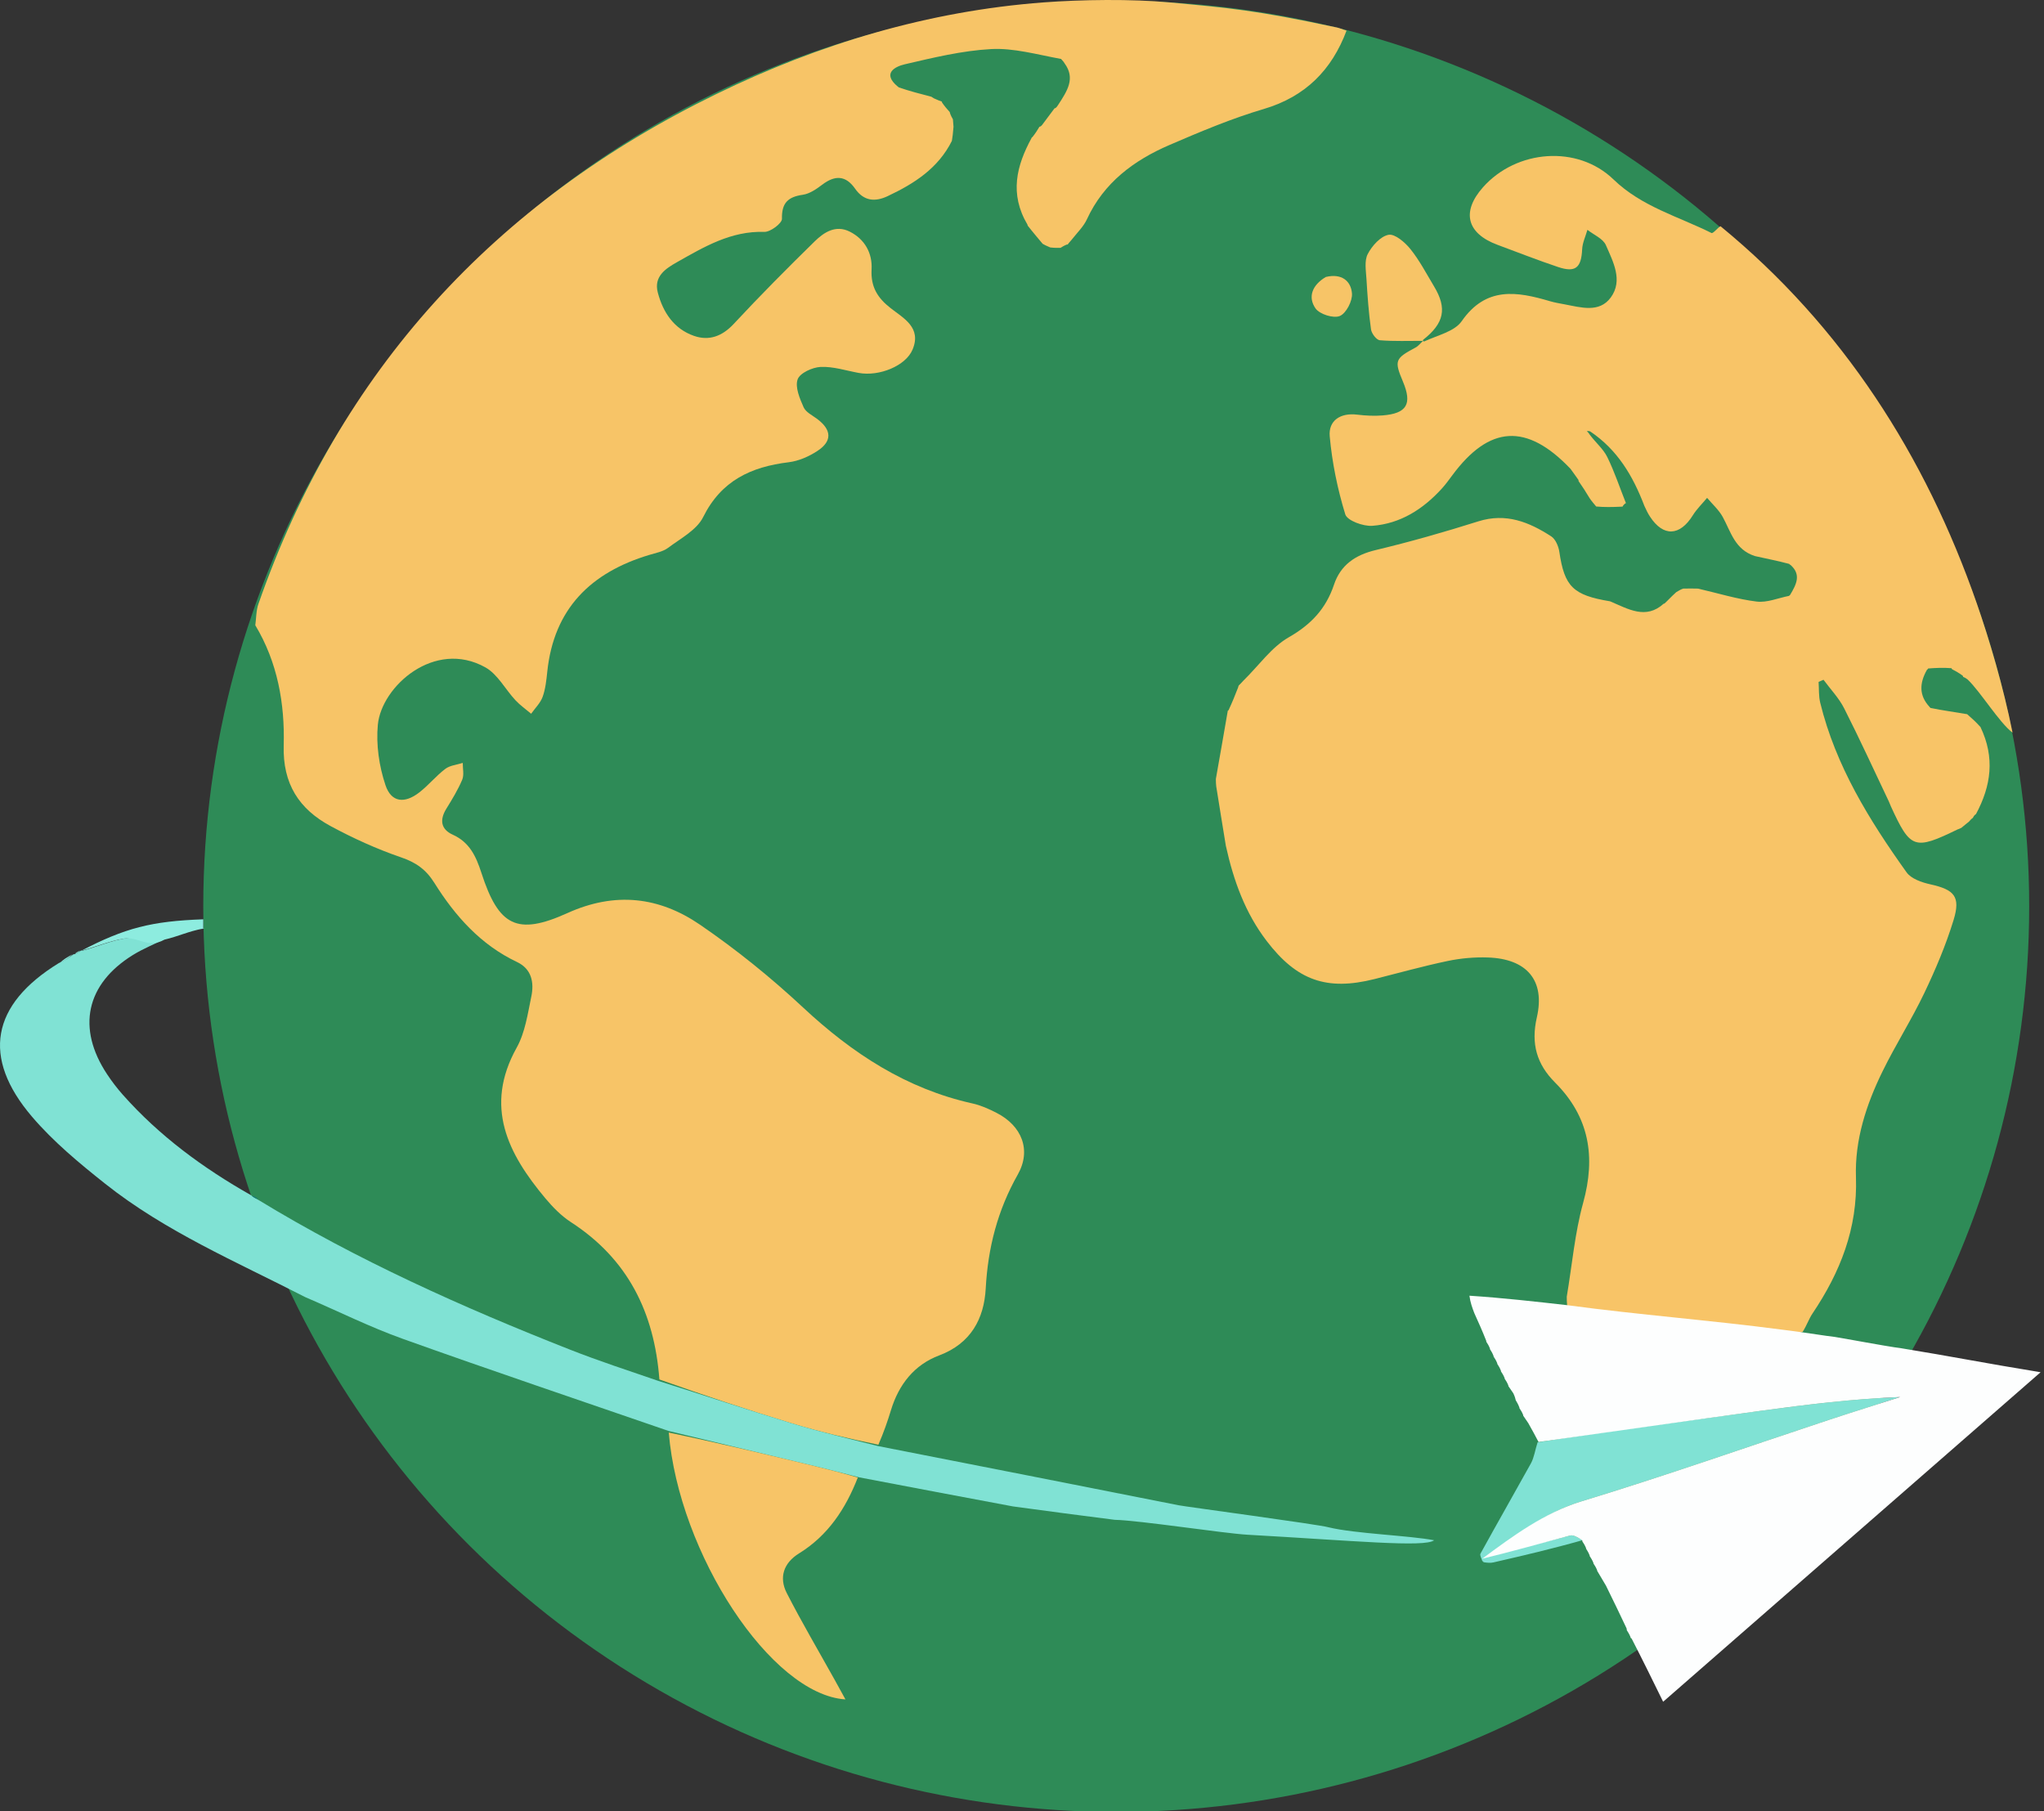
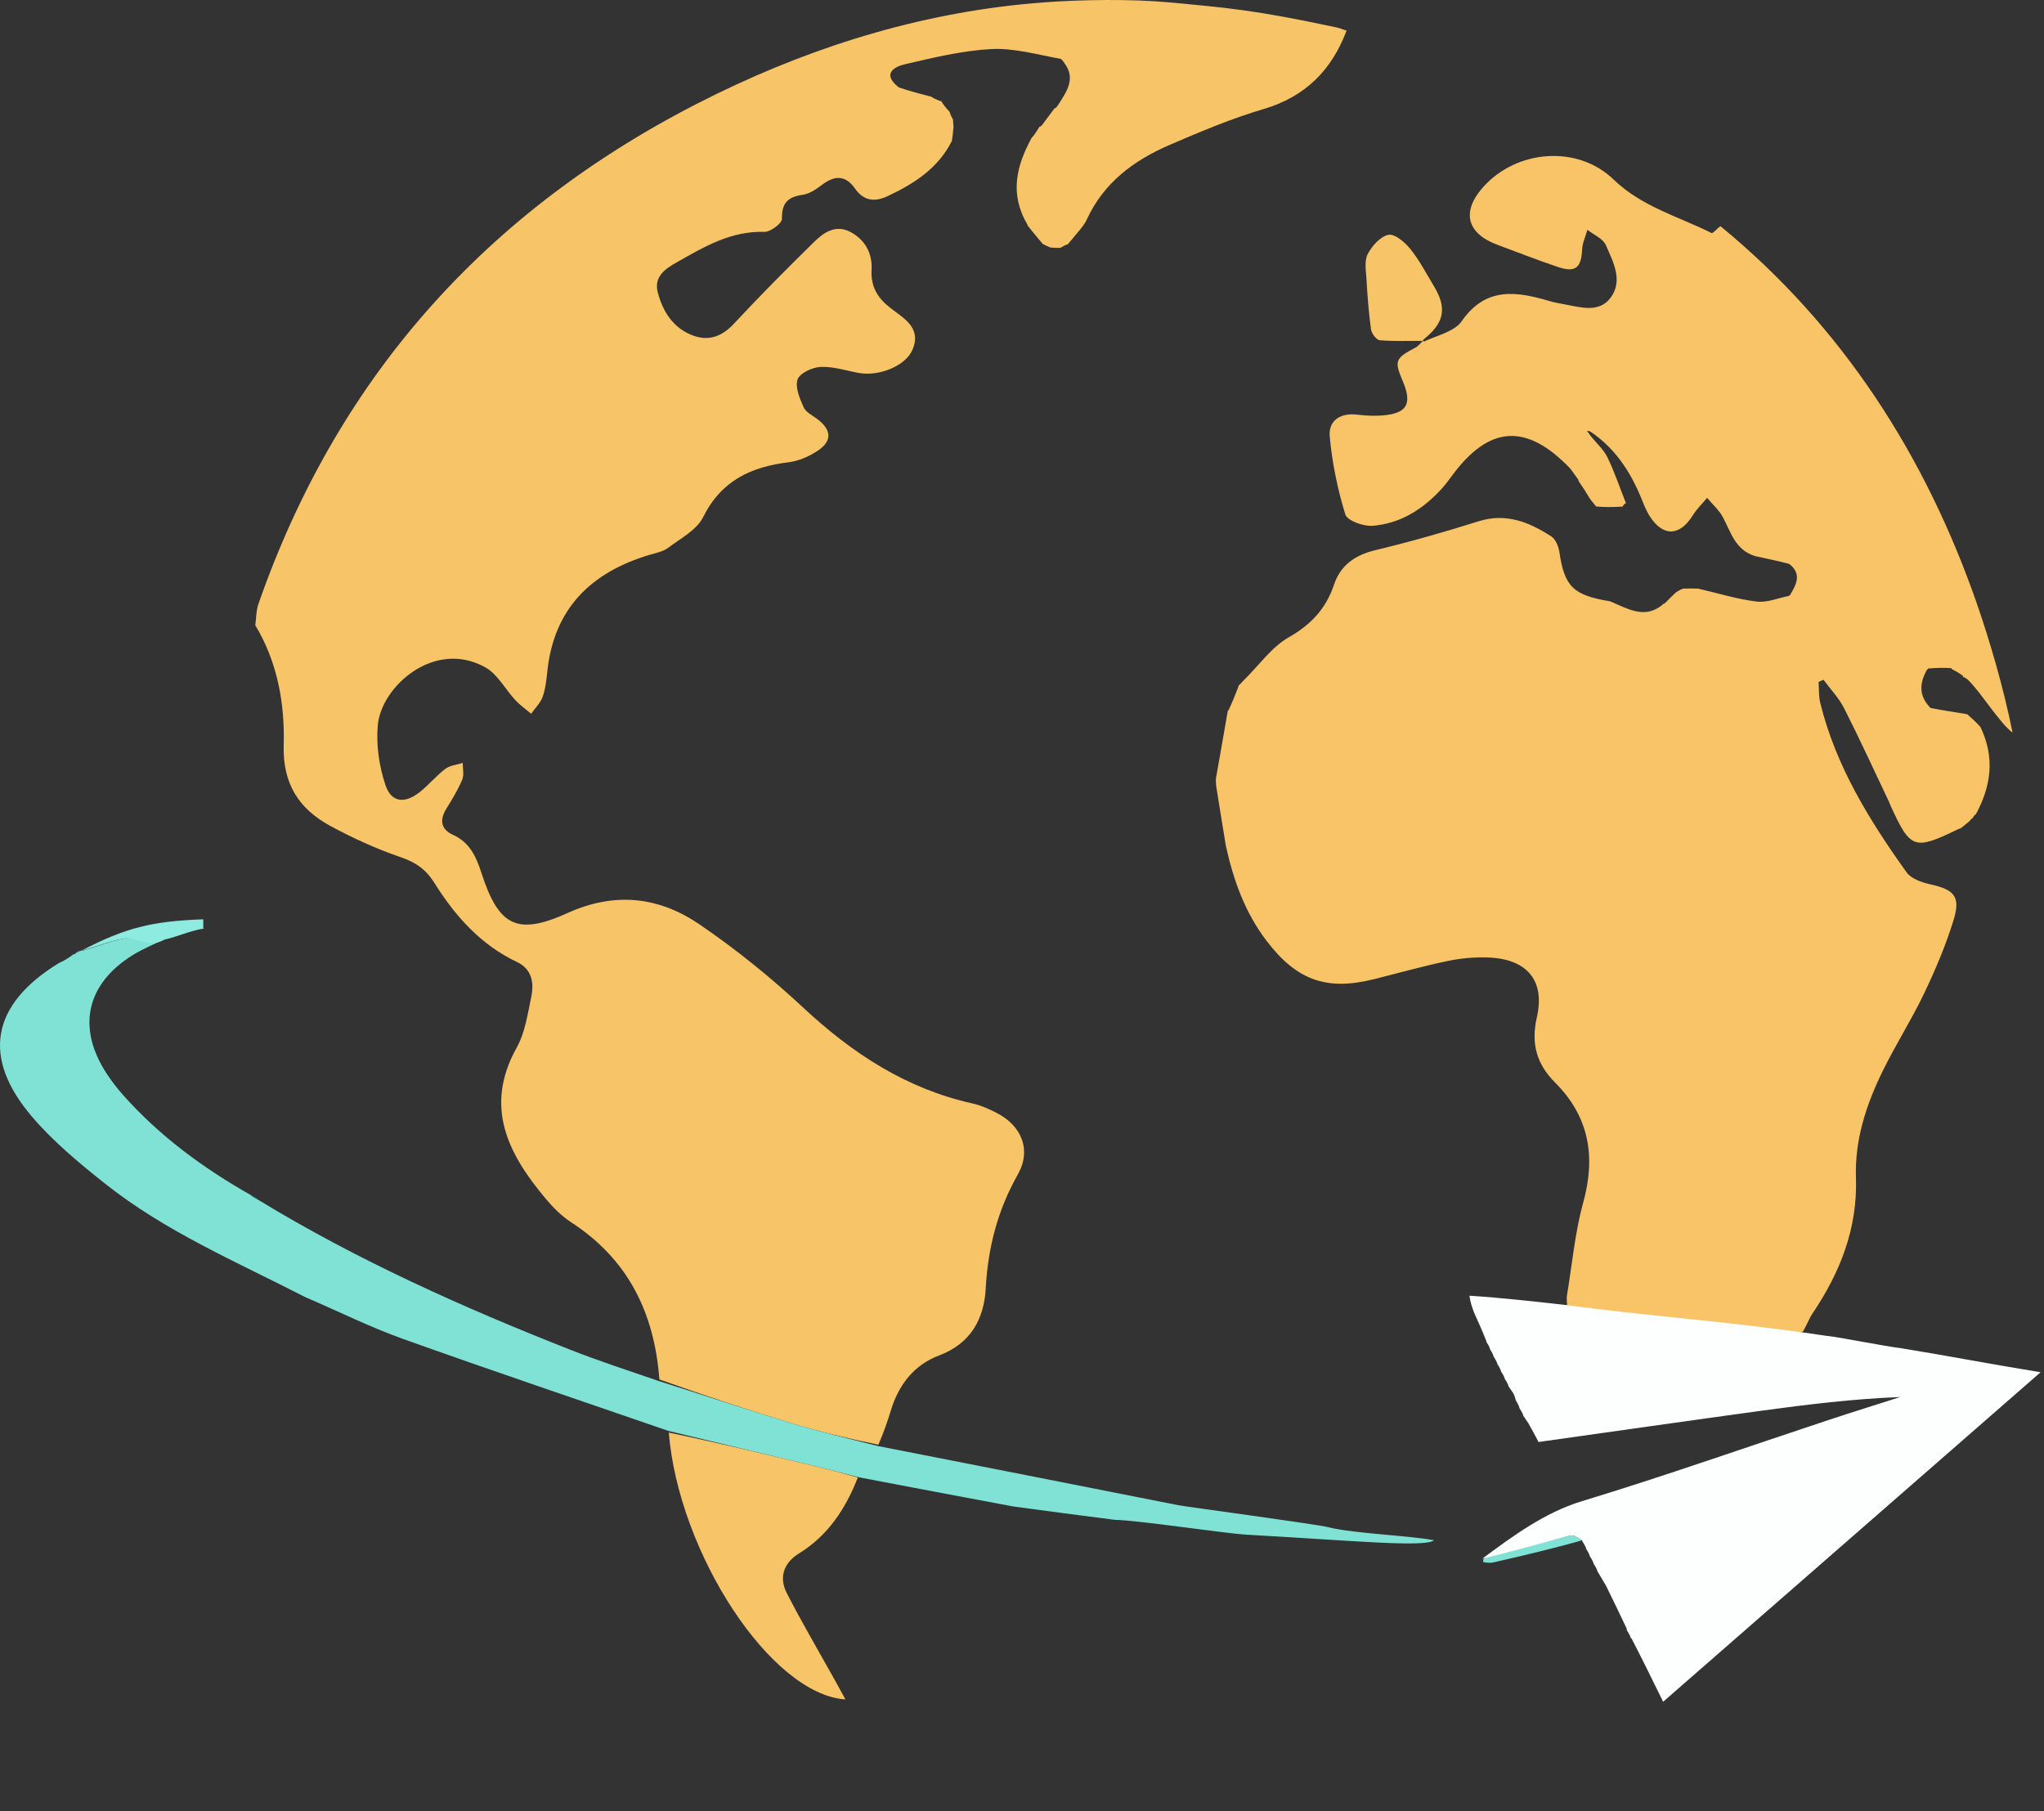
<svg xmlns="http://www.w3.org/2000/svg" width="553" height="490" viewBox="0 0 553 490" fill="none">
  <rect x="0" y="0" width="553" height="490" fill="#333333" stroke="none" />
  <g clip-path="url(#clip0_250_17686)">
-     <ellipse cx="301.993" cy="245.214" rx="247" ry="245" fill="#2E8B57" />
    <path d="M465.493 61.214C498.421 88.222 520.939 123.268 534.853 163.348C538.155 172.86 541.993 185.714 544.493 198.214C540.933 195.551 535.847 187.182 532.377 183.871C531.802 183.415 531.414 183.228 531.053 183.092C531.08 183.141 531.172 183.075 531.005 182.802C529.919 182.011 529 181.495 528.077 181.028C528.072 181.077 528.171 181.063 527.956 180.776C525.715 180.595 523.688 180.702 521.638 180.855C521.615 180.901 521.67 180.988 521.348 181.194C519.252 184.869 519.201 188.167 521.99 191.203C521.987 191.22 522.022 191.213 522.271 191.526C525.669 192.235 528.817 192.631 532.212 193.222C533.537 194.385 534.616 195.353 535.814 196.696C539.772 204.966 538.694 212.625 534.6 220.245C534.135 220.548 533.994 220.815 533.755 221.27C533.268 221.608 533.073 221.873 532.7 222.291C531.921 222.881 531.398 223.376 530.653 223.958C530.431 224.046 530.025 224.298 529.678 224.369C517.915 230.09 516.885 229.727 511.582 218.171C511.375 217.718 511.219 217.242 511.005 216.793C507.009 208.394 503.14 199.931 498.934 191.638C497.513 188.838 495.235 186.473 493.349 183.909C492.905 184.101 492.461 184.292 492.017 184.484C492.148 186.36 492.012 188.303 492.453 190.104C496.641 207.22 505.739 221.897 515.816 236.003C517.059 237.743 519.917 238.734 522.211 239.242C528.715 240.683 530.49 242.517 528.54 248.892C526.466 255.672 523.664 262.282 520.602 268.691C517.169 275.877 512.854 282.639 509.347 289.794C504.924 298.816 501.777 308.367 502.127 318.521C502.603 332.314 497.863 344.221 490.361 355.373C489.388 356.82 488.832 358.548 487.718 360.308C486.245 360.698 485.097 361.245 484.038 361.107C464.029 358.49 443.996 356.206 423.993 353.214C423.917 352.495 423.878 351.675 423.881 350.824C425.355 342.061 426.07 333.552 428.308 325.464C431.768 312.96 430.004 302.171 420.724 292.879C415.766 287.915 414.153 282.403 415.794 275.229C418.092 265.182 413.031 259.395 402.535 259.041C398.923 258.919 395.21 259.248 391.672 259.989C385.026 261.381 378.473 263.219 371.883 264.878C358.942 268.136 350.86 265.267 342.685 254.566C336.915 247.012 333.753 238.342 331.651 228.828C330.759 223.328 329.907 218.189 329.047 212.736C328.99 212.009 328.942 211.595 328.949 210.748C330.078 204.308 331.15 198.302 332.177 192.286C332.131 192.276 332.132 192.369 332.384 192.141C333.385 190.016 334.134 188.12 334.953 186.027C335.023 185.83 335.066 185.414 335.294 185.306C335.708 184.931 335.895 184.664 336.354 184.193C340.593 180.047 343.983 175.095 348.671 172.415C354.729 168.953 358.739 164.67 360.909 158.186C362.695 152.851 366.66 150.139 372.198 148.816C381.537 146.584 390.795 143.942 399.954 141.05C407.441 138.686 413.694 141.234 419.681 145.113C420.851 145.871 421.658 147.808 421.879 149.311C423.259 158.701 425.589 161.033 435.594 162.679C440.532 164.766 445.269 167.711 450.119 163.315C450.076 163.29 450.039 163.383 450.307 163.286C450.794 162.888 451.014 162.587 451.475 162.158C452.154 161.456 452.784 160.869 453.493 160.214C454.236 159.826 454.517 159.53 455.392 159.242C456.87 159.227 457.944 159.192 459.403 159.246C464.945 160.527 470.055 162.119 475.281 162.753C478.083 163.094 481.084 161.787 483.994 161.219C483.993 161.215 484.001 161.215 484.287 160.98C486.021 158.098 487.381 155.452 484.409 152.827C484.36 152.786 484.237 152.821 484.066 152.56C480.954 151.733 478.013 151.168 474.793 150.441C469.335 148.698 468.283 143.851 466.073 139.842C465.019 137.932 463.281 136.399 461.853 134.696C460.555 136.259 459.058 137.699 457.995 139.409C454.474 145.074 450.001 145.271 446.408 139.778C445.865 138.948 445.408 138.061 444.873 136.845C441.756 128.675 437.576 121.677 430.24 116.732C429.851 116.574 429.579 116.615 429.307 116.655C429.531 116.845 429.755 117.035 430.067 117.553C431.751 119.79 433.783 121.485 434.849 123.655C436.82 127.668 438.226 131.959 439.903 136.148C439.939 136.163 439.959 136.087 439.709 136.195C439.249 136.589 439.041 136.876 438.896 137.149C438.959 137.135 438.921 137.01 438.564 137.082C436.131 137.194 434.057 137.235 431.841 137.031C431.195 136.236 430.691 135.687 430.092 134.816C429.026 133.024 428.054 131.555 427.062 130.129C427.042 130.172 427.128 130.133 427.043 129.834C426.311 128.739 425.663 127.943 424.894 126.834C413.02 114.373 402.912 115.051 392.87 128.651C391.982 129.853 391.097 131.068 390.094 132.171C385.016 137.759 378.857 141.695 371.276 142.256C368.825 142.437 364.48 140.845 363.963 139.157C361.866 132.314 360.396 125.167 359.754 118.036C359.376 113.833 362.588 111.629 367.144 112.178C369.436 112.454 371.79 112.583 374.084 112.393C380.651 111.851 382.112 109.294 379.548 103.203C377.172 97.558 377.409 96.989 382.979 94.023C383.757 93.609 384.333 92.817 384.981 92.219C384.959 92.238 384.914 92.275 385.287 92.384C388.998 90.677 393.519 89.684 395.458 86.896C402.043 77.427 410.405 78.851 419.363 81.493C420.632 81.867 421.949 82.088 423.253 82.33C427.669 83.15 432.669 84.746 435.793 80.48C439.171 75.867 436.416 70.797 434.466 66.318C433.696 64.549 431.189 63.537 429.473 62.18C428.976 63.933 428.132 65.669 428.05 67.441C427.818 72.439 426.262 73.819 421.541 72.241C416.031 70.401 410.621 68.26 405.17 66.246C396.808 63.156 395.328 57.299 401.228 50.656C410.273 40.472 426.786 39.132 436.53 48.55C444.156 55.921 454.033 58.542 463.037 63.036C463.486 63.26 464.797 61.484 465.493 61.214Z" fill="#F8C467" />
    <path d="M288.036 17.163C287.867 16.882 287.698 16.602 287.071 15.951C280.447 14.734 274.229 12.942 268.129 13.278C260.293 13.709 252.492 15.596 244.8 17.39C242.144 18.009 238.58 19.827 242.86 23.401C242.86 23.401 242.935 23.325 243.103 23.625C246.172 24.673 249.071 25.421 251.971 26.168C251.971 26.168 252.266 26.352 252.651 26.597C253.654 27.066 254.272 27.291 254.891 27.516C254.891 27.516 254.782 27.375 254.849 27.712C255.588 28.797 256.259 29.545 256.931 30.293C256.931 30.293 256.991 30.222 256.99 30.53C257.263 31.317 257.536 31.798 257.81 32.278C257.851 32.717 257.892 33.156 257.97 34.305C257.848 36.047 257.689 37.081 257.53 38.114C253.829 45.539 247.318 49.697 240.137 53.074C236.693 54.694 233.676 54.378 231.364 51.071C228.797 47.398 225.896 47.358 222.461 49.958C220.891 51.146 219.053 52.426 217.197 52.694C213.178 53.274 211.461 54.898 211.557 59.203C211.583 60.407 208.427 62.791 206.794 62.737C197.751 62.435 190.464 66.809 183.106 70.96C180.117 72.647 176.823 74.778 177.962 79.129C179.375 84.523 182.343 88.998 187.781 90.878C191.838 92.281 195.38 90.991 198.505 87.635C205.617 79.995 212.979 72.579 220.438 65.276C222.944 62.824 226.118 60.77 229.888 62.663C233.987 64.721 236.045 68.507 235.805 72.875C235.544 77.618 237.416 80.611 240.995 83.396C244.499 86.123 249.371 88.63 246.896 94.566C245.061 98.968 237.906 101.92 232.294 100.889C228.872 100.26 225.417 99.117 222.026 99.271C219.799 99.371 216.4 100.93 215.798 102.637C215.059 104.734 216.367 107.807 217.416 110.182C218.016 111.539 219.83 112.387 221.152 113.391C225.016 116.327 225.191 119.35 221.15 122.001C218.863 123.5 216.082 124.729 213.399 125.056C203.215 126.296 195.149 130.005 190.24 139.892C188.505 143.386 184.144 145.668 180.759 148.207C179.363 149.254 177.406 149.605 175.662 150.129C159.856 154.879 149.858 164.669 148.068 181.685C147.825 183.992 147.586 186.374 146.809 188.528C146.204 190.207 144.767 191.586 143.699 193.099C142.28 191.896 140.731 190.815 139.47 189.465C136.709 186.51 134.653 182.419 131.323 180.557C117.545 172.855 103.211 185.722 102.226 196.066C101.713 201.442 102.567 207.298 104.294 212.436C105.874 217.133 109.487 217.474 113.475 214.361C115.953 212.426 117.981 209.909 120.484 208.013C121.741 207.061 123.608 206.913 125.2 206.402C125.181 207.932 125.601 209.647 125.051 210.952C123.896 213.688 122.318 216.262 120.752 218.803C118.895 221.817 119.267 224.363 122.488 225.818C127.072 227.889 128.804 231.714 130.243 236.149C134.895 250.493 139.812 253.229 153.527 247.024C166.46 241.173 178.35 242.629 189.366 250.161C199.202 256.885 208.578 264.469 217.296 272.598C230.592 284.994 245.193 294.563 263.139 298.543C265.376 299.039 267.554 300.024 269.609 301.075C276.444 304.568 279.103 311.143 275.365 317.755C269.9 327.422 267.287 337.548 266.686 348.594C266.243 356.758 262.672 363.472 254.121 366.689C247.344 369.238 243.17 374.568 241.053 381.498C240.133 384.513 239.103 387.495 237.645 390.861C229.463 389.183 221.691 387.357 214.07 385.037C202.169 381.414 190.371 377.455 178.396 373.205C177.02 354.96 169.788 340.583 154.48 330.656C151.87 328.963 149.569 326.617 147.555 324.212C137.417 312.106 130.9 299.391 139.795 283.421C142.066 279.345 142.767 274.31 143.745 269.623C144.533 265.849 143.873 262.161 139.881 260.272C130.022 255.606 123.118 247.796 117.5 238.834C115.216 235.192 112.495 233.315 108.467 231.935C101.918 229.692 95.527 226.778 89.426 223.485C80.931 218.901 76.459 212.093 76.755 201.676C77.077 190.378 75.097 179.178 69.07 169.163C69.335 167.238 69.285 165.201 69.912 163.402C91.955 100.209 133.84 54.736 193.673 25.507C221.65 11.841 251.142 3.005 282.263 0.652C292.487 -0.12 306.192 -0.309 316.434 0.652C332.454 2.157 339.493 2.714 361.09 7.317C362.061 7.439 362.992 7.887 364.309 8.278C360.323 18.904 353.217 26.149 341.901 29.491C333.21 32.057 324.777 35.616 316.434 39.209C306.788 43.363 298.633 49.389 294.049 59.354C293.171 61.263 291.544 62.827 289.863 64.943C289.259 65.612 289.053 65.889 288.847 66.166C288.847 66.166 288.926 66.126 288.626 66.153C287.861 66.47 287.396 66.761 286.93 67.052C286.196 67.071 285.462 67.09 284.148 66.948C283.077 66.514 282.585 66.24 282.094 65.967C281.648 65.423 281.202 64.879 280.389 63.934C279.375 62.72 278.728 61.905 278.081 61.091C278.081 61.091 278.034 61.181 277.987 60.793C273.043 52.435 275.01 44.812 279.11 37.298C279.11 37.298 279.02 37.226 279.309 37.099C280.138 36.079 280.677 35.187 281.216 34.295C281.546 34.242 281.785 34.065 282.264 33.37C283.495 31.758 284.394 30.538 285.292 29.318C285.614 29.261 285.837 29.081 286.292 28.362C288.763 24.57 290.995 21.207 288.036 17.163Z" fill="#F7C467" />
    <path d="M69.944 324.658C96.694 340.946 125.152 353.695 154.223 365.142C161.936 368.179 169.832 370.754 178.086 373.59C190.371 377.455 202.169 381.414 214.07 385.037C221.691 387.357 229.463 389.183 237.57 391.231C264.927 396.57 291.882 401.914 318.84 407.237C320.951 407.654 356.835 412.429 359.493 413.214C366.454 414.923 381.562 415.449 387.993 416.714C385.493 418.714 366.012 416.811 337.493 415.214C331.178 414.86 308.327 411.331 301.582 411.179C292.126 409.995 283.092 408.775 274.058 407.554C260.441 404.999 246.824 402.445 232.488 399.696C228.06 398.567 224.357 397.599 220.638 396.701C207.394 393.502 194.144 390.327 180.897 387.143C156.913 378.866 132.865 370.77 108.98 362.219C100.092 359.037 91.585 354.791 82.558 350.918C63.892 341.334 44.777 333.202 28.474 320.27C21.463 314.709 14.433 308.881 8.655 302.112C-5.014 286.097 -2.415 271.81 15.903 260.563C17.616 259.833 18.785 258.981 19.953 258.129C19.953 258.129 19.977 258.198 20.249 258.156C21.008 257.786 21.494 257.458 21.981 257.13C21.981 257.13 21.975 257.199 22.348 257.192C26.483 256.032 30.178 254.467 34.026 253.842C37.758 253.235 41.645 253.592 45.17 253.736C41.901 255.403 38.781 256.626 35.977 258.358C23.253 266.219 20.702 278.165 28.988 290.653C30.268 292.582 31.686 294.443 33.222 296.174C43.128 307.338 54.979 316.037 67.907 323.352C67.907 323.352 67.963 323.307 68.116 323.544C68.827 324.072 69.385 324.365 69.944 324.658Z" fill="#80E2D4" />
    <path d="M44.493 254.214C39.993 256.714 37.346 253.315 33.636 253.915C29.81 254.533 26.135 256.08 21.993 257.214C33.818 251.048 40.993 249.214 54.993 248.714C54.993 250.714 54.993 250.214 54.993 251.214C56.288 251.031 53.513 251.572 54.993 251.214C50.886 251.989 48.218 253.347 44.493 254.214Z" fill="#8DECDF" />
-     <path d="M19.634 258.196C18.785 258.981 17.616 259.833 16.233 260.473C17.117 259.595 18.216 258.93 19.634 258.196Z" fill="#8DECDF" />
    <path d="M21.685 257.175C21.494 257.458 21.008 257.786 20.215 258.144C20.402 257.855 20.895 257.538 21.685 257.175Z" fill="#8DECDF" />
-     <path d="M415.993 390.214C436.017 387.007 456.33 384.438 476.383 381.691C488.853 379.982 501.348 378.461 514.096 377.959C507.611 380.036 501.107 382.058 494.643 384.198C472.415 391.556 450.321 399.35 427.926 406.158C417.908 409.203 410.25 415.446 401.883 421.696C400.993 422.714 401.493 422.714 400.993 422.214C400.796 421.498 400.292 420.78 400.549 420.313C405.041 412.151 409.666 404.063 414.183 395.915C415.057 394.339 415.319 392.278 415.993 390.214Z" fill="#80E2D4" />
    <path d="M384.981 92.219C381.101 92.197 377.182 92.382 373.308 92.053C372.404 91.977 371.08 90.232 370.925 89.119C370.297 84.614 369.966 80.061 369.695 75.516C369.56 73.235 369.085 70.567 370.036 68.735C371.186 66.519 373.483 63.936 375.663 63.524C377.375 63.201 380.125 65.566 381.593 67.395C384.067 70.479 385.926 74.064 387.978 77.477C391.562 83.44 390.737 87.433 385.024 91.935C384.914 92.275 384.959 92.238 384.981 92.219Z" fill="#F7C467" />
-     <path d="M358.698 74.933C362.952 73.898 365.504 75.997 365.772 79.385C365.933 81.43 364.205 84.772 362.476 85.493C360.779 86.201 357.018 85.021 355.916 83.444C353.791 80.403 354.965 77.14 358.698 74.933Z" fill="#F7C467" />
    <path d="M401.354 422.645C401.286 422.352 400.829 421.714 402.493 421.214C410.214 418.893 417.12 417.49 424.775 415.433C425.723 415.179 426.956 415.984 428.116 416.698C420.13 418.974 412.087 420.86 404.034 422.707C403.261 422.884 402.431 422.816 401.354 422.645Z" fill="#80E2D4" />
    <path d="M180.934 387.573C194.144 390.327 207.394 393.502 220.638 396.701C224.357 397.599 228.06 398.567 232.081 399.728C228.795 408.165 224.033 415.42 216.181 420.264C212.026 422.827 210.677 426.74 212.863 431.011C216.93 438.958 221.475 446.66 225.818 454.466C226.726 456.097 227.618 457.737 228.733 459.765C208.616 458.486 183.645 420.312 180.934 387.573Z" fill="#F7C467" />
    <path d="M65.001 250.917C65.041 250.917 64.96 250.918 65.001 250.917Z" fill="#137A7D" />
    <path d="M69.807 324.35C69.385 324.365 68.827 324.073 68.088 323.521C68.495 323.523 69.083 323.782 69.807 324.35Z" fill="#13797D" />
    <path d="M398.873 355.261C398.328 353.82 397.782 352.379 397.554 350.547C406.591 351.142 415.311 352.127 424.03 353.112C444.031 355.793 461.984 357.097 481.993 359.714C483.051 359.852 485.993 360.214 488.061 360.519C492.481 361.126 492.493 361.214 496.493 361.714C501.993 362.714 502.493 362.725 504.993 363.214C505.964 363.404 513.42 364.697 514.096 364.714C528.4 367.04 536.654 368.743 552.078 371.251C517.496 401.442 483.96 430.72 449.959 460.403C447.156 454.684 444.429 449.122 441.445 443.33C441.187 443.101 441.125 443.153 441.115 442.853C440.773 442.039 440.441 441.527 440.11 441.014C440.11 441.014 440.111 441.136 440.126 440.896C440.14 440.657 439.924 440.244 439.924 440.244C438.23 436.68 436.537 433.115 434.499 429.005C433.483 427.314 432.811 426.167 432.138 425.02C432.138 425.02 432.103 425.133 432.11 424.832C431.786 424.029 431.456 423.528 431.125 423.026C431.125 423.026 431.093 423.139 431.1 422.838C430.777 422.036 430.446 421.535 430.116 421.034C430.116 421.034 430.084 421.144 430.089 420.844C429.773 420.036 429.451 419.529 429.13 419.021C429.13 419.021 429.098 419.136 429.105 418.836C428.779 418.035 428.447 417.535 428.114 417.035C428.114 417.035 428.09 417.12 428.073 416.709C426.956 415.984 425.723 415.179 424.775 415.433C417.12 417.49 408.524 419.89 400.993 421.714C409.257 415.59 417.908 409.203 427.926 406.158C450.321 399.35 472.415 391.556 494.643 384.198C501.107 382.058 507.611 380.036 514.096 377.959C501.348 378.461 488.853 379.982 476.383 381.691C456.33 384.438 436.294 387.308 416.25 390.126C415.44 388.586 414.631 387.046 413.472 385.016C412.785 384.021 412.446 383.516 412.108 383.011C412.108 383.011 412.083 383.163 412.104 382.852C411.786 382.033 411.447 381.524 411.107 381.016C411.107 381.016 411.064 381.166 411.086 380.845C410.768 379.961 410.427 379.398 410.086 378.835C409.97 378.348 409.854 377.861 409.427 376.953C408.778 376.028 408.439 375.523 408.101 375.018C408.101 375.018 408.074 375.165 408.093 374.857C407.775 374.04 407.437 373.531 407.099 373.022C407.099 373.022 407.066 373.166 407.081 372.862C406.762 372.049 406.427 371.539 406.092 371.029C406.092 371.029 406.063 371.169 406.081 370.862C405.767 370.043 405.435 369.531 405.102 369.019C405.102 369.019 405.071 369.164 405.087 368.858C404.769 368.042 404.434 367.532 404.099 367.022C404.099 367.022 404.068 367.165 404.083 366.86C403.769 366.041 403.44 365.527 403.111 365.013C403.111 365.013 403.084 365.163 403.107 364.852C402.792 364.028 402.455 363.516 402.118 363.004C402.118 363.004 402.109 363.149 402.11 362.783C401.032 360.032 399.953 357.646 398.873 355.261Z" fill="#FDFEFE" />
    <path d="M516.491 376.745C516.523 376.735 516.458 376.755 516.491 376.745Z" fill="#80E2D4" />
  </g>
  <defs>
    <clipPath id="clip0_250_17686">
      <rect width="553" height="490" fill="white" />
    </clipPath>
  </defs>
</svg>